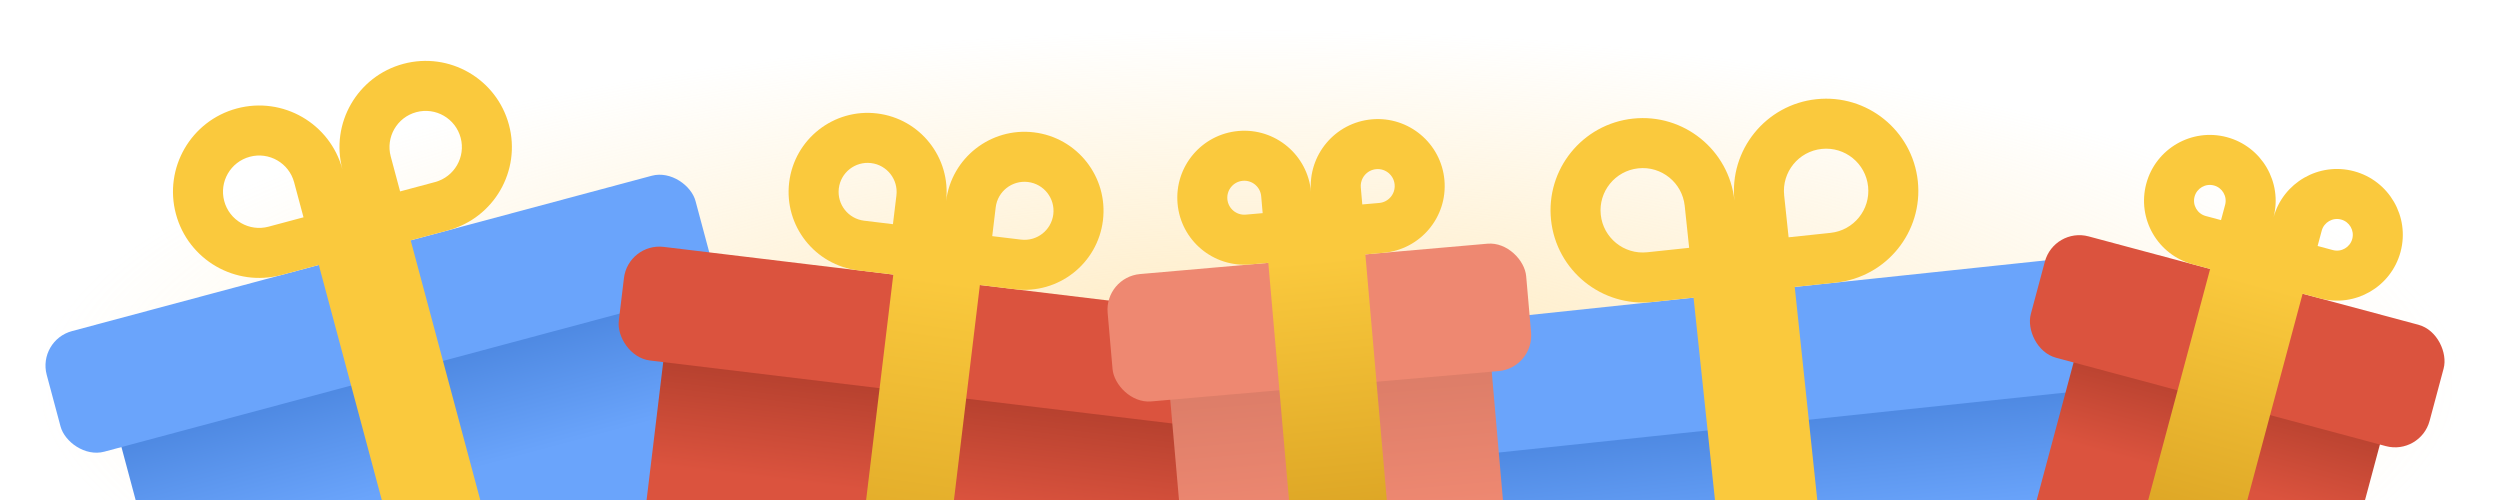
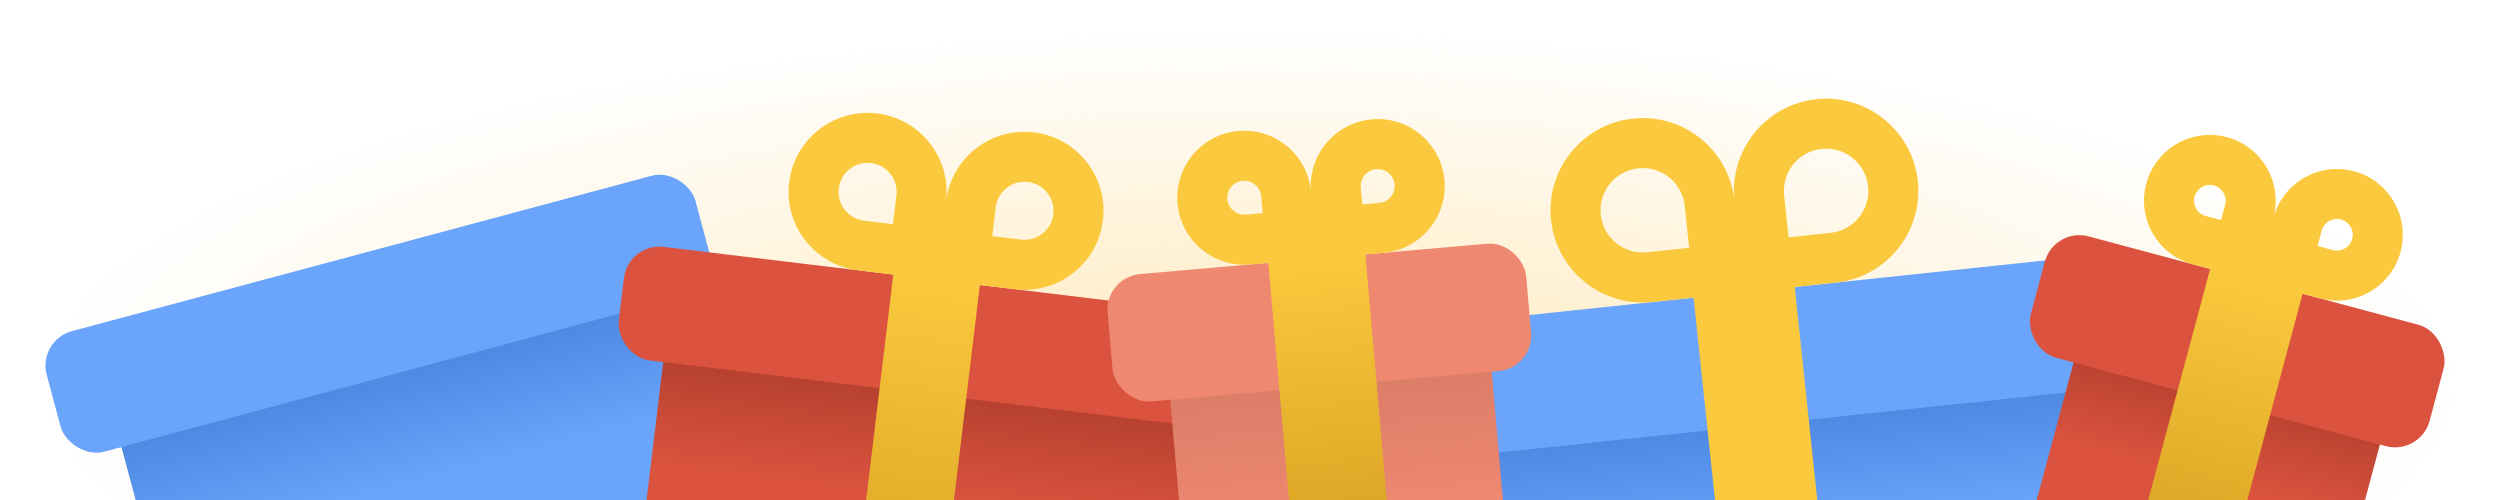
<svg xmlns="http://www.w3.org/2000/svg" width="350" height="70" viewBox="0 0 350 70" fill="none">
  <g clip-path="url(#clip0_1482_16857)">
    <rect x="6" y="4" width="338" height="100" fill="url(#paint0_radial_1482_16857)" />
    <rect x="202.715" y="55.155" width="86.354" height="37.39" rx="5" transform="rotate(-6.041 202.715 55.155)" fill="url(#paint1_linear_1482_16857)" />
    <rect x="193.717" y="46.26" width="100.598" height="18.695" rx="5" transform="rotate(-6.041 193.717 46.26)" fill="#6AA4FB" />
    <path fill-rule="evenodd" clip-rule="evenodd" d="M254.299 13.888C261.389 13.137 267.744 18.276 268.495 25.366C269.245 32.456 264.106 38.811 257.016 39.561L251.262 40.17L256.227 87.091L242.062 88.59L237.097 41.669L231.342 42.278C224.253 43.028 217.897 37.889 217.147 30.8C216.397 23.71 221.536 17.355 228.625 16.605C235.715 15.854 242.07 20.993 242.821 28.083C242.07 20.993 247.21 14.638 254.299 13.888ZM250.404 33.222L249.782 27.346C249.439 24.101 251.791 21.192 255.036 20.849C258.281 20.505 261.19 22.858 261.533 26.103C261.877 29.348 259.525 32.257 256.279 32.6L250.404 33.222ZM235.86 28.82L236.481 34.695L230.606 35.317C227.361 35.66 224.451 33.308 224.108 30.063C223.765 26.818 226.117 23.909 229.362 23.566C232.607 23.222 235.516 25.575 235.86 28.82Z" fill="#FAC93D" />
    <rect x="14.634" y="53.749" width="80.721" height="73.232" rx="5" transform="rotate(-15 14.634 53.749)" fill="url(#paint2_linear_1482_16857)" />
    <rect x="5.246" y="47.649" width="94.036" height="17.476" rx="5" transform="rotate(-15 5.246 47.649)" fill="#6AA4FB" />
-     <path fill-rule="evenodd" clip-rule="evenodd" d="M56.474 8.938C62.911 7.213 69.527 11.033 71.252 17.47C72.977 23.908 69.157 30.524 62.72 32.249L57.495 33.649L78.603 112.423L65.741 115.869L44.634 37.095L39.408 38.495C32.971 40.22 26.355 36.4 24.63 29.963C22.905 23.526 26.725 16.909 33.162 15.184C39.599 13.459 46.216 17.279 47.941 23.716C46.216 17.279 50.036 10.663 56.474 8.938ZM56.014 26.799L54.703 21.905C53.978 19.202 55.582 16.424 58.285 15.7C60.988 14.975 63.766 16.579 64.491 19.282C65.215 21.985 63.611 24.763 60.908 25.487L56.014 26.799ZM41.179 25.528L42.491 30.422L37.597 31.733C34.894 32.458 32.116 30.854 31.392 28.151C30.667 25.448 32.271 22.67 34.974 21.946C37.677 21.221 40.455 22.825 41.179 25.528Z" fill="#FAC93D" />
    <rect x="93.855" y="42.362" width="74.003" height="67.137" rx="5" transform="rotate(6.876 93.855 42.362)" fill="url(#paint3_linear_1482_16857)" />
    <rect x="87.951" y="33.965" width="86.209" height="16.021" rx="5" transform="rotate(6.876 87.951 33.965)" fill="#DB533E" />
    <path fill-rule="evenodd" clip-rule="evenodd" d="M110.483 25.54C111.214 19.475 116.725 15.15 122.79 15.882C128.84 16.611 133.158 22.096 132.454 28.143C133.207 22.102 138.705 17.801 144.755 18.53C150.821 19.262 155.145 24.772 154.414 30.838C153.682 36.903 148.172 41.227 142.107 40.496L137.183 39.902L128.232 114.13L116.113 112.669L125.064 38.441L120.141 37.847C114.076 37.116 109.752 31.606 110.483 25.54ZM125.499 27.351L125.012 31.384L120.979 30.898C118.752 30.629 117.164 28.606 117.433 26.378C117.701 24.151 119.725 22.563 121.952 22.832C124.179 23.1 125.767 25.124 125.499 27.351ZM138.912 33.06L139.398 29.027C139.667 26.799 141.69 25.212 143.917 25.48C146.145 25.749 147.733 27.772 147.464 30C147.195 32.227 145.172 33.815 142.945 33.546L138.912 33.06Z" fill="url(#paint4_linear_1482_16857)" />
    <rect x="163.018" y="46.627" width="45.179" height="54.071" rx="5" transform="rotate(-4.993 163.018 46.627)" fill="url(#paint5_linear_1482_16857)" />
    <rect x="154.633" y="38.802" width="58.819" height="17.901" rx="5" transform="rotate(-4.993 154.633 38.802)" fill="#EE8871" />
    <path fill-rule="evenodd" clip-rule="evenodd" d="M192.065 16.706C197.224 16.255 201.772 20.072 202.223 25.231C202.673 30.39 198.857 34.938 193.698 35.389L191.33 35.596L191.149 35.611L195.452 84.865L181.865 86.052L177.562 36.798L175.015 37.021C169.856 37.472 165.308 33.655 164.857 28.496C164.407 23.337 168.224 18.789 173.383 18.338C178.542 17.888 183.089 21.705 183.54 26.864C183.089 21.705 186.906 17.157 192.065 16.706ZM190.72 28.622L190.514 26.254C190.399 24.947 191.367 23.794 192.675 23.68C193.982 23.565 195.135 24.533 195.249 25.84C195.363 27.148 194.396 28.301 193.088 28.415L190.72 28.622ZM176.567 27.473L176.773 29.841L174.406 30.048C173.098 30.162 171.945 29.194 171.831 27.887C171.717 26.579 172.684 25.426 173.992 25.312C175.3 25.198 176.452 26.165 176.567 27.473Z" fill="url(#paint6_linear_1482_16857)" />
    <rect x="292.688" y="41.843" width="44.396" height="40.208" rx="5" transform="rotate(15 292.688 41.843)" fill="url(#paint7_linear_1482_16857)" />
    <rect x="287.574" y="31.8" width="57.798" height="17.591" rx="5" transform="rotate(15 287.574 31.8)" fill="#DB533E" />
    <path fill-rule="evenodd" clip-rule="evenodd" d="M300.478 25.718C301.795 20.803 306.847 17.886 311.763 19.203C316.656 20.514 319.569 25.527 318.296 30.422C319.64 25.546 324.669 22.661 329.563 23.972C334.478 25.29 337.395 30.342 336.078 35.258C334.761 40.173 329.709 43.09 324.793 41.773L322.654 41.2L322.366 41.123L309.792 88.052L296.846 84.583L309.42 37.654L306.993 37.004C302.078 35.686 299.161 30.634 300.478 25.718ZM311.517 28.676L310.944 30.815L308.805 30.242C307.624 29.925 306.923 28.711 307.239 27.53C307.556 26.349 308.77 25.648 309.951 25.965C311.132 26.281 311.833 27.495 311.517 28.676ZM324.466 34.438L325.039 32.3C325.356 31.118 326.57 30.417 327.751 30.734C328.932 31.05 329.633 32.264 329.317 33.446C329 34.627 327.786 35.328 326.605 35.011L324.466 34.438Z" fill="url(#paint8_linear_1482_16857)" />
  </g>
  <defs>
    <radialGradient id="paint0_radial_1482_16857" cx="0" cy="0" r="1" gradientUnits="userSpaceOnUse" gradientTransform="translate(175 54) rotate(90) scale(50 169)">
      <stop stop-color="#FFDD96" stop-opacity="0.64" />
      <stop offset="1" stop-color="#FFDD96" stop-opacity="0" />
    </radialGradient>
    <linearGradient id="paint1_linear_1482_16857" x1="245.892" y1="55.155" x2="245.892" y2="92.545" gradientUnits="userSpaceOnUse">
      <stop stop-color="#3F7AD4" />
      <stop offset="0.641" stop-color="#6AA4FB" />
    </linearGradient>
    <linearGradient id="paint2_linear_1482_16857" x1="54.994" y1="53.749" x2="54.994" y2="126.981" gradientUnits="userSpaceOnUse">
      <stop stop-color="#3F7AD4" />
      <stop offset="0.341" stop-color="#6AA4FB" />
    </linearGradient>
    <linearGradient id="paint3_linear_1482_16857" x1="130.856" y1="42.362" x2="130.856" y2="109.498" gradientUnits="userSpaceOnUse">
      <stop stop-color="#A23726" />
      <stop offset="0.341" stop-color="#DB533E" />
    </linearGradient>
    <linearGradient id="paint4_linear_1482_16857" x1="138" y1="40" x2="131" y2="89.5" gradientUnits="userSpaceOnUse">
      <stop stop-color="#FAC93D" />
      <stop offset="1" stop-color="#D8A021" />
    </linearGradient>
    <linearGradient id="paint5_linear_1482_16857" x1="185.607" y1="46.627" x2="185.607" y2="100.698" gradientUnits="userSpaceOnUse">
      <stop stop-color="#D47864" />
      <stop offset="0.505" stop-color="#EE8871" />
    </linearGradient>
    <linearGradient id="paint6_linear_1482_16857" x1="177.5" y1="37" x2="181.5" y2="78.5" gradientUnits="userSpaceOnUse">
      <stop stop-color="#FAC93D" />
      <stop offset="1" stop-color="#D8A021" />
    </linearGradient>
    <linearGradient id="paint7_linear_1482_16857" x1="314.886" y1="41.843" x2="314.886" y2="82.05" gradientUnits="userSpaceOnUse">
      <stop stop-color="#A23726" />
      <stop offset="0.505" stop-color="#DB533E" />
    </linearGradient>
    <linearGradient id="paint8_linear_1482_16857" x1="323" y1="41.5" x2="312" y2="81" gradientUnits="userSpaceOnUse">
      <stop stop-color="#FAC93D" />
      <stop offset="1" stop-color="#D8A021" />
    </linearGradient>
    <clipPath id="clip0_1482_16857">
      <rect width="350" height="70" fill="white" />
    </clipPath>
  </defs>
</svg>